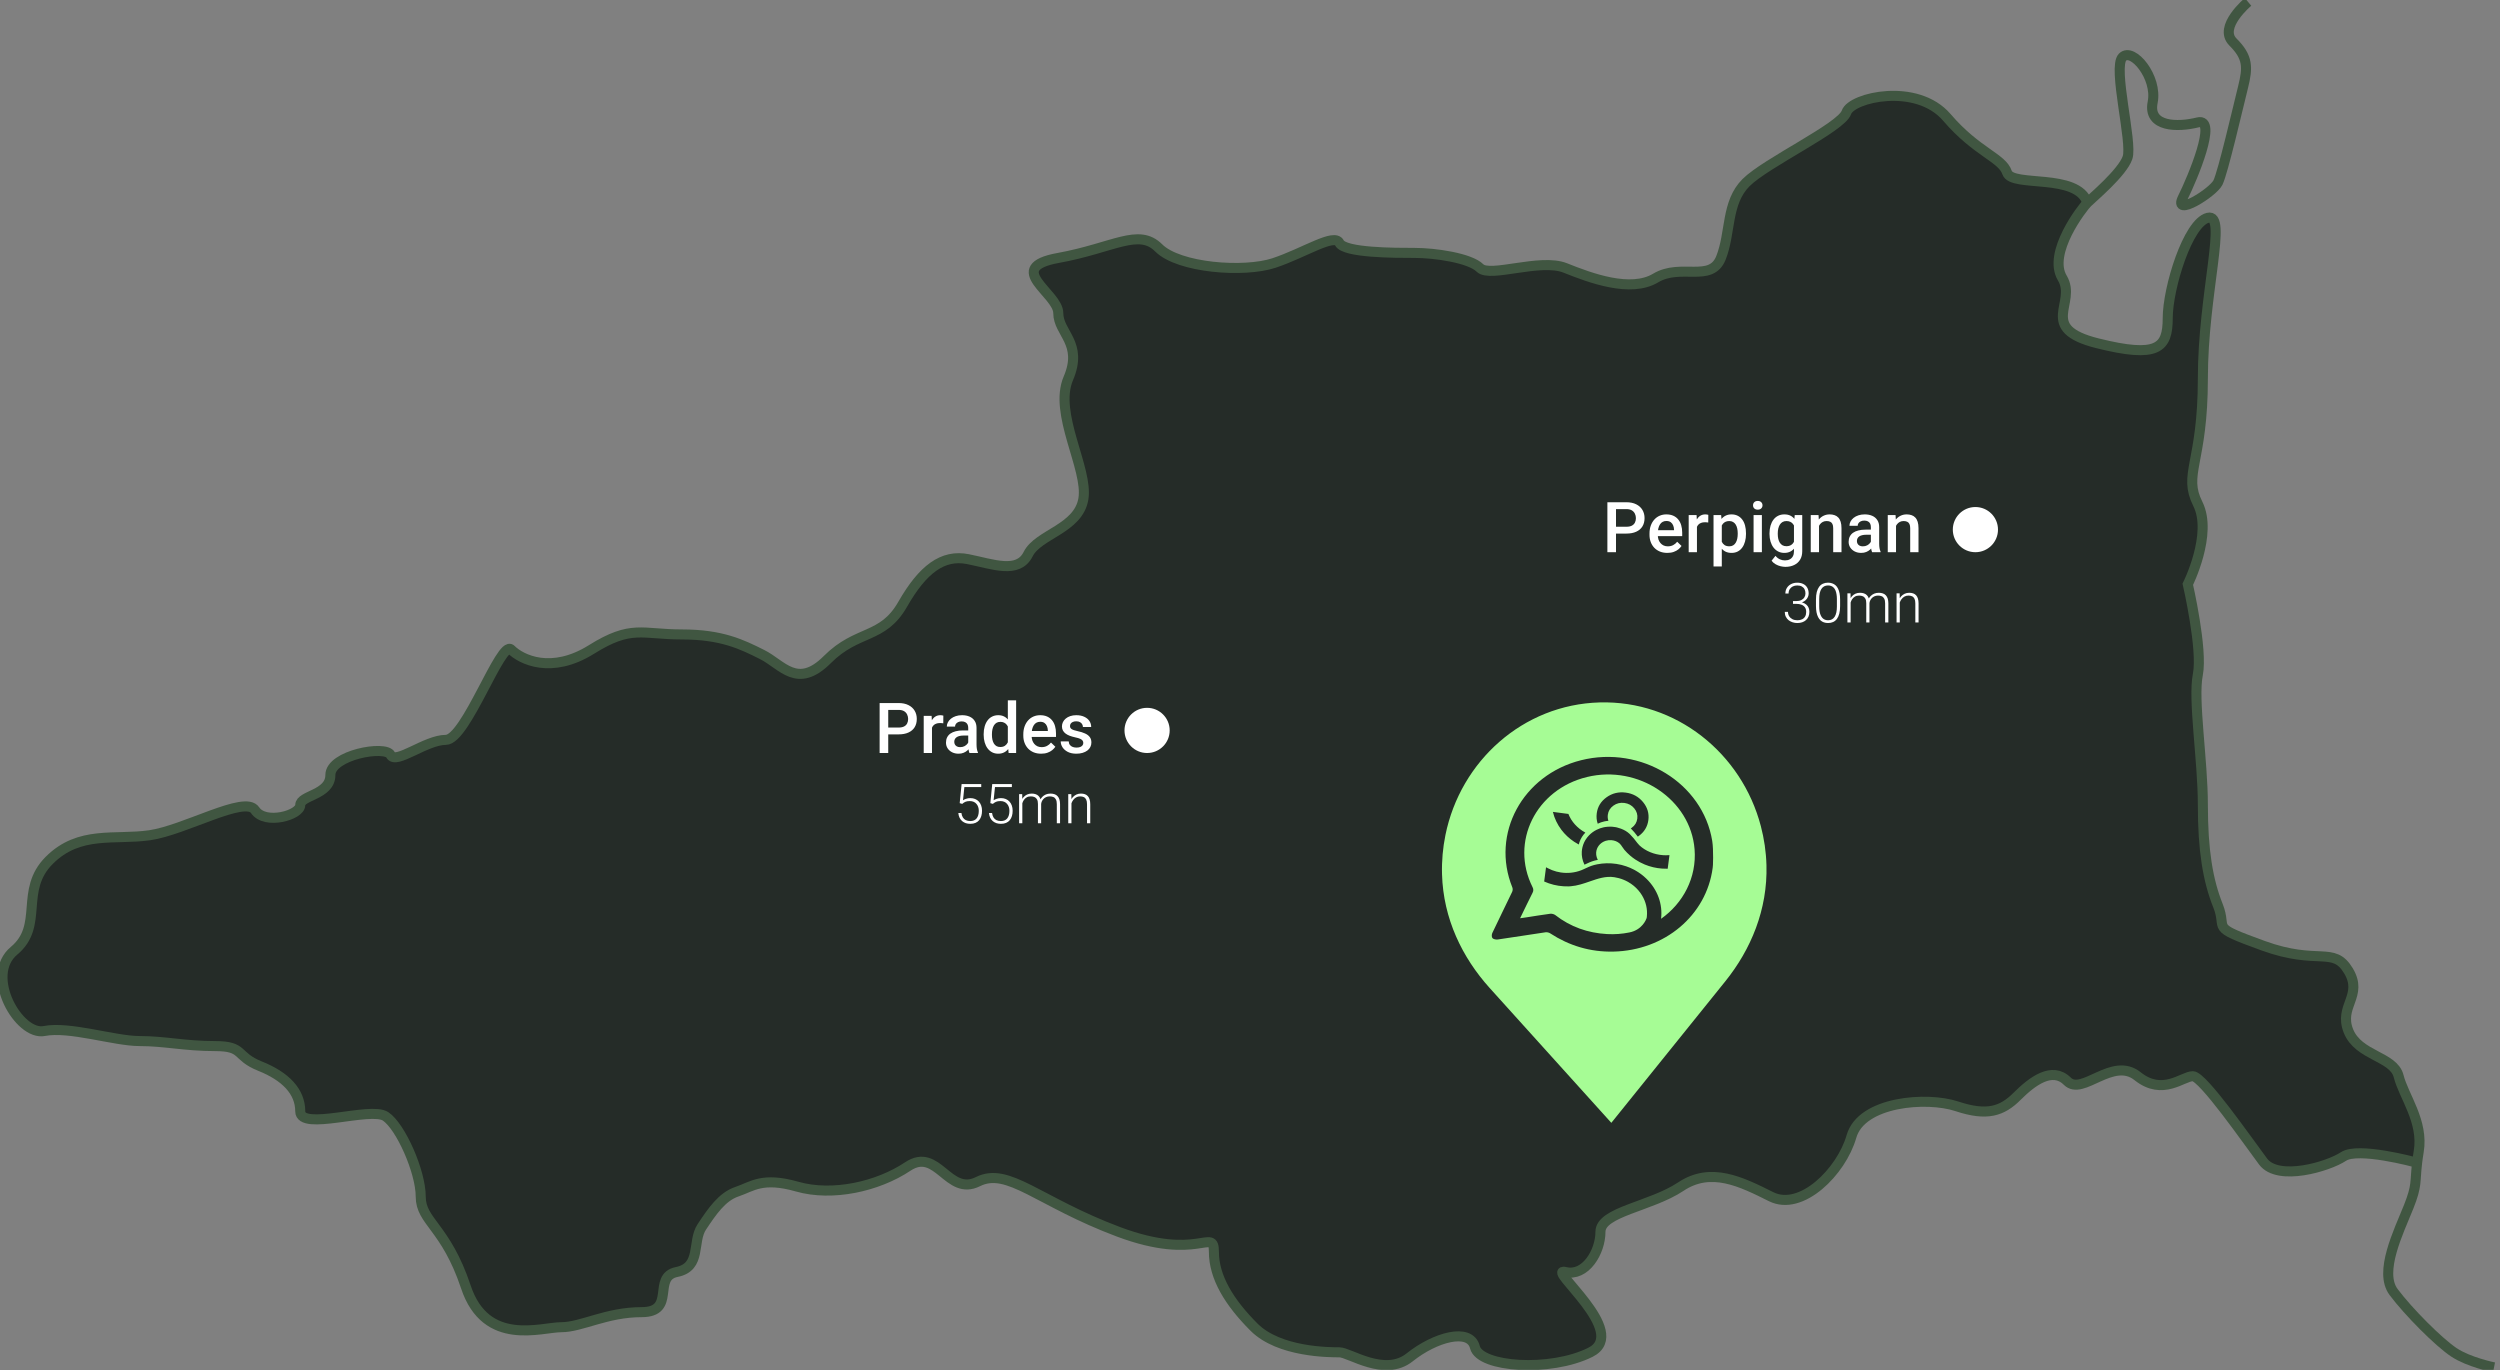
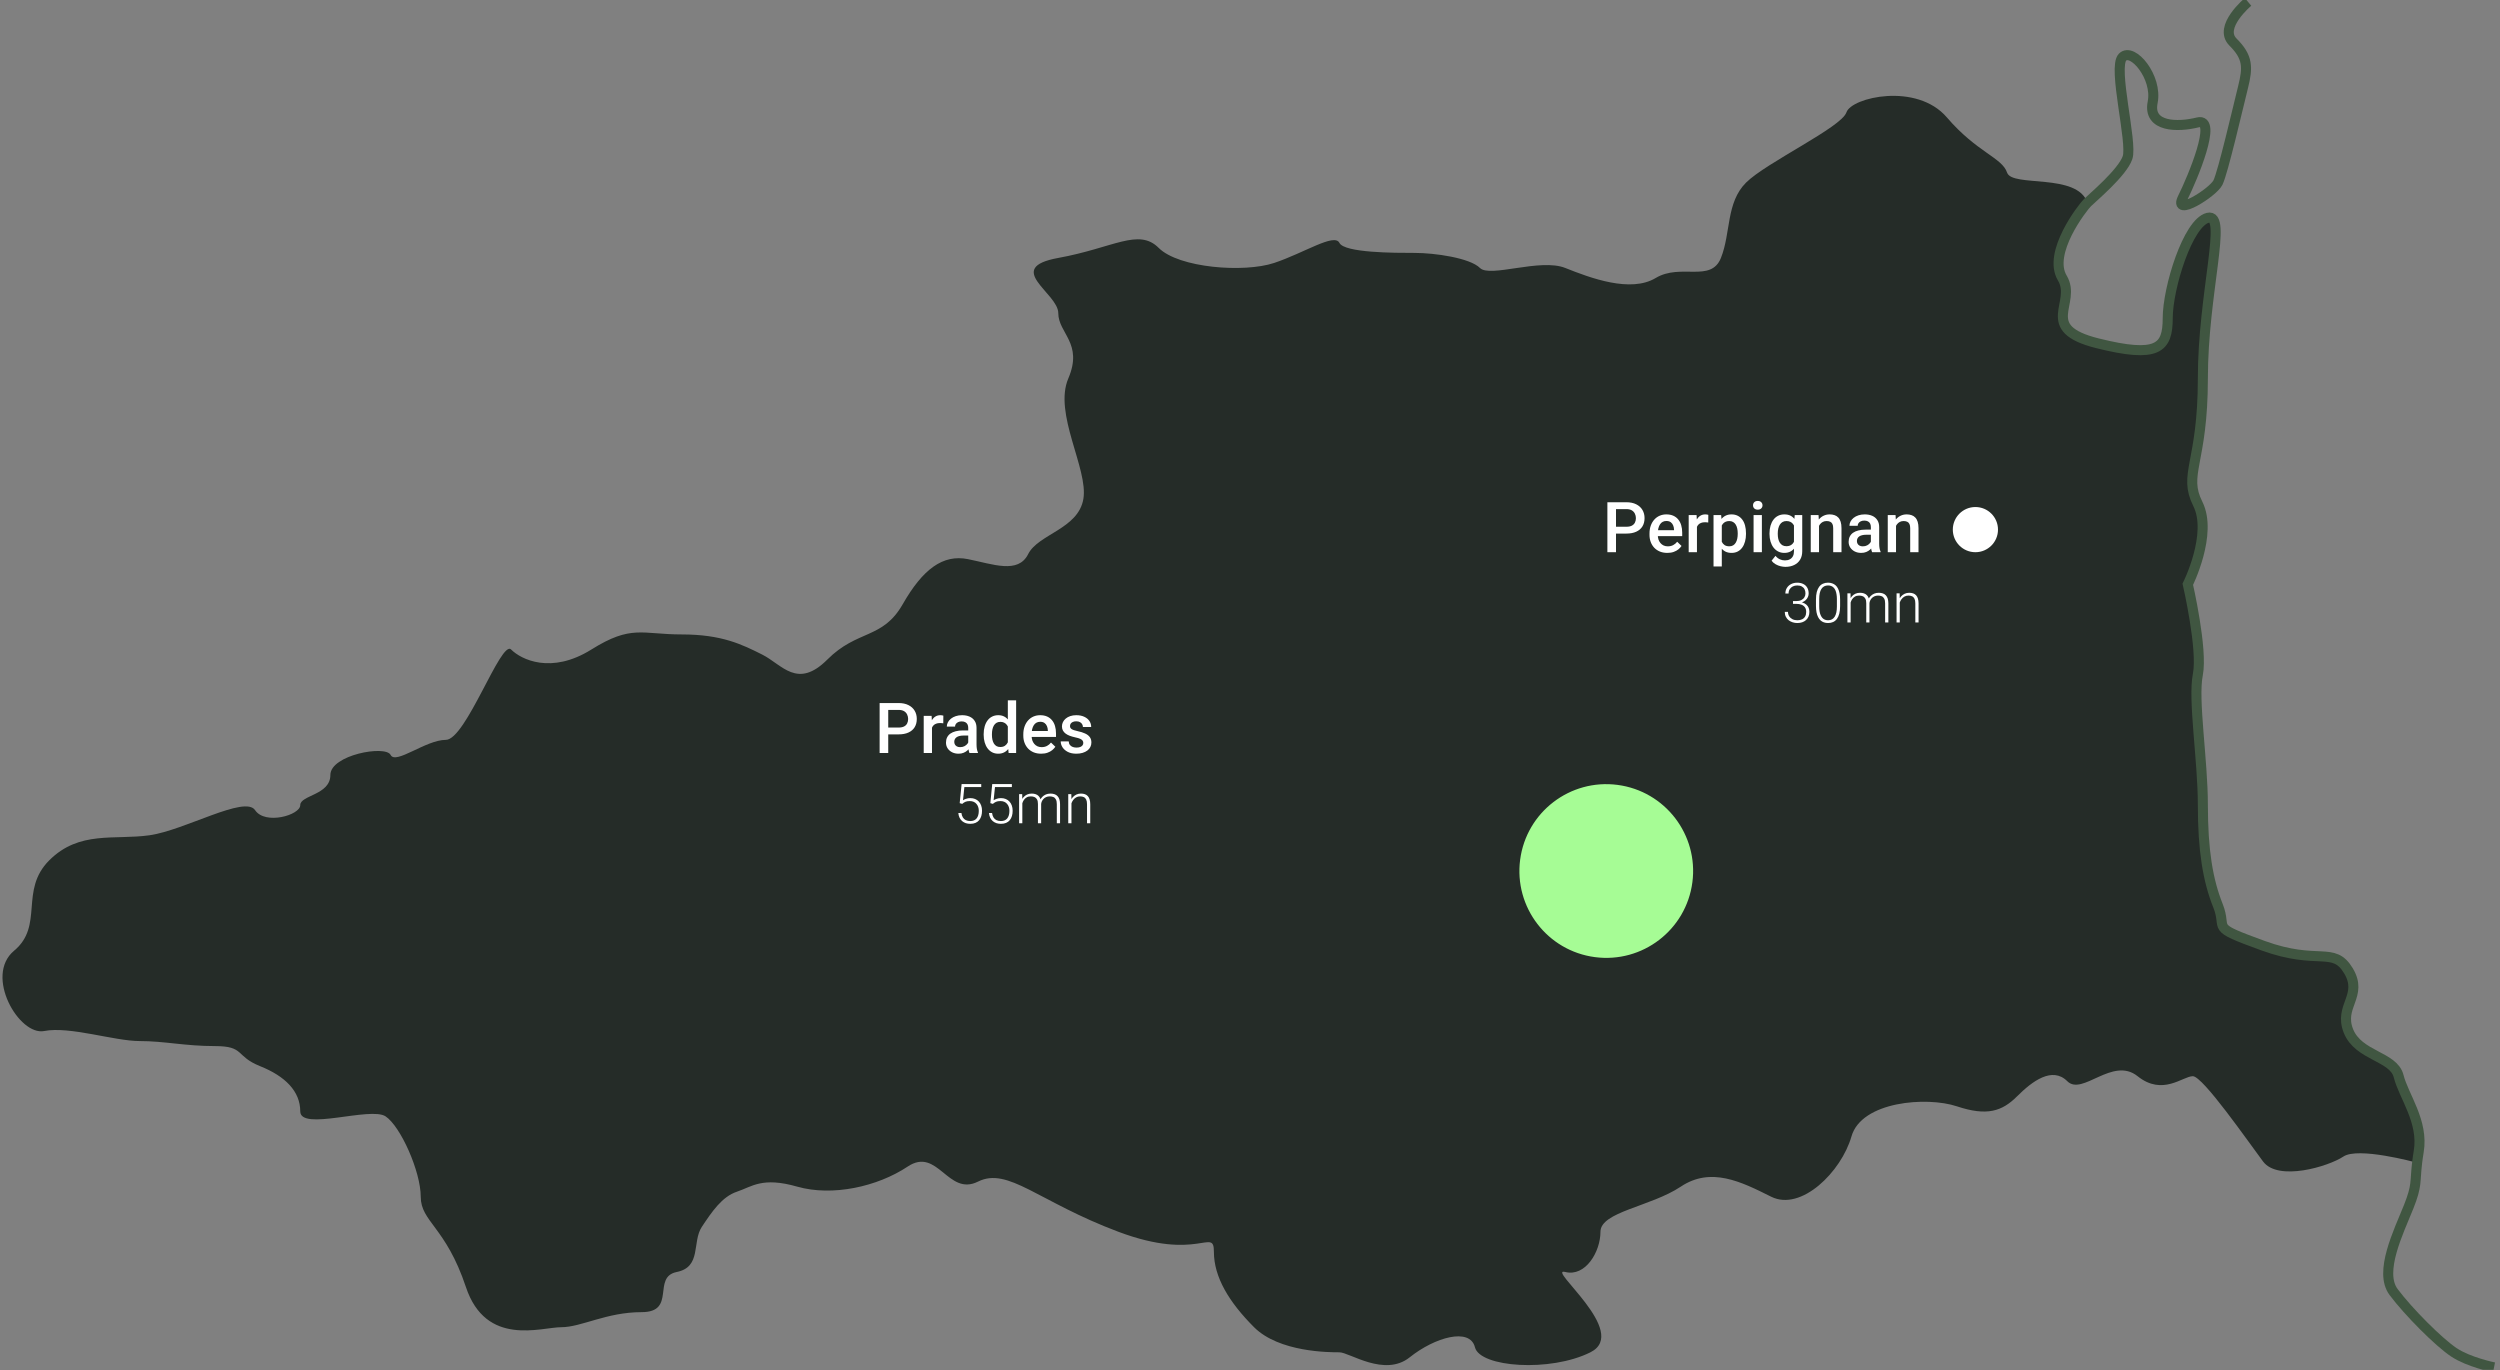
<svg xmlns="http://www.w3.org/2000/svg" width="498" height="273" viewBox="0 0 498 273" fill="none">
  <rect x="0" y="0" width="498" height="273" fill="#808080" stroke="none" />
  <g clip-path="url(#clip0_661_1083)">
    <path d="M477.81 214.38C478.81 218.38 482.81 223.38 481.81 229.38C481.67 230.24 481.56 230.98 481.49 231.62C480.87 231.45 469.73 228.44 466.81 230.38C463.81 232.38 453.81 235.38 450.81 231.38C447.81 227.38 438.81 214.38 436.81 214.38C434.81 214.38 430.81 218.38 425.81 214.38C420.81 210.38 414.81 218.38 411.81 215.38C408.81 212.38 404.81 215.38 401.81 218.38C398.81 221.38 395.81 222.38 389.81 220.38C383.81 218.38 370.81 219.38 368.81 226.38C366.81 233.38 358.81 241.38 352.81 238.38C346.81 235.38 340.81 232.38 334.81 236.38C328.81 240.38 318.81 241.38 318.81 245.38C318.81 249.38 315.81 254.38 311.81 253.38C307.81 252.38 324.81 265.38 316.81 269.38C308.81 273.38 294.81 272.38 293.81 268.38C292.81 264.38 285.81 266.38 280.81 270.38C275.81 274.38 268.81 269.38 266.81 269.38C264.81 269.38 254.81 269.38 249.81 264.38C244.81 259.38 241.81 254.38 241.81 249.38C241.81 244.38 238.81 251.38 222.81 245.38C206.81 239.38 200.81 232.38 194.81 235.38C188.81 238.38 186.81 228.38 180.81 232.38C174.81 236.38 165.81 238.38 158.81 236.38C151.81 234.38 149.81 236.38 146.81 237.38C143.81 238.38 141.81 241.38 139.81 244.38C137.81 247.38 139.81 252.38 134.81 253.38C129.81 254.38 134.81 261.38 127.81 261.38C120.81 261.38 115.81 264.38 111.81 264.38C107.81 264.38 96.81 268.38 92.81 256.38C88.81 244.38 83.81 243.38 83.81 238.38C83.81 233.38 79.81 224.38 76.81 222.38C73.81 220.38 59.81 225.38 59.81 221.38C59.81 217.38 56.81 214.38 51.81 212.38C46.81 210.38 48.81 208.38 42.81 208.38C36.81 208.38 32.81 207.38 27.81 207.38C22.81 207.38 13.81 204.38 8.81 205.38C3.81 206.38 -3.19 194.38 2.81 189.38C8.81 184.38 3.81 177.38 9.81 171.38C15.81 165.38 22.81 167.38 29.81 166.38C36.81 165.38 48.81 158.38 50.81 161.38C52.81 164.38 59.81 162.38 59.81 160.38C59.81 158.38 65.81 158.38 65.81 154.38C65.81 150.38 76.81 148.38 77.81 150.38C78.81 152.38 84.81 147.38 88.81 147.38C92.81 147.38 99.81 127.38 101.81 129.38C103.81 131.38 109.81 134.38 117.81 129.38C125.81 124.38 127.81 126.38 135.81 126.38C143.81 126.38 147.81 128.38 151.81 130.38C155.81 132.38 158.81 137.38 164.81 131.38C170.81 125.38 175.81 127.38 179.81 120.38C183.81 113.38 187.81 110.38 192.81 111.38C197.81 112.38 202.81 114.38 204.81 110.38C206.81 106.38 214.81 105.38 215.81 99.38C216.81 93.38 209.81 82.38 212.81 75.38C215.81 68.38 210.81 66.38 210.81 62.38C210.81 58.38 199.81 53.38 210.81 51.38C221.81 49.38 226.81 45.38 230.81 49.38C234.81 53.38 247.81 54.38 253.81 52.38C259.81 50.38 265.81 46.38 266.81 48.38C267.81 50.38 277.81 50.38 281.81 50.38C285.81 50.38 292.81 51.38 294.81 53.38C296.81 55.38 306.81 51.38 311.81 53.38C316.81 55.38 324.81 58.38 329.81 55.38C334.81 52.38 340.81 56.38 342.81 51.38C344.81 46.38 343.81 40.38 347.81 36.38C351.81 32.38 366.81 25.38 367.81 22.38C368.81 19.38 381.81 16.38 387.81 23.38C393.81 30.38 398.81 31.38 399.81 34.38C400.81 37.38 413.81 34.38 415.81 40.38C414.81 41.38 407.81 50.38 410.81 55.38C413.81 60.38 405.81 65.38 417.81 68.38C429.81 71.38 431.81 69.38 431.81 63.38C431.81 57.38 435.81 44.38 439.81 43.38C443.81 42.38 438.81 58.38 438.81 75.38C438.81 92.38 434.81 94.38 437.81 100.38C440.81 106.38 435.81 116.38 435.81 116.38C435.81 116.38 438.81 129.38 437.81 134.38C436.81 139.38 438.81 151.38 438.81 160.38C438.81 169.38 439.81 175.38 441.81 180.38C443.81 185.38 439.81 184.38 450.81 188.38C461.81 192.38 464.81 188.38 467.81 193.38C470.81 198.38 465.81 200.38 467.81 205.38C469.81 210.38 476.81 210.38 477.81 214.38Z" fill="#252C28" />
    <path d="M323.972 106.288H321.381V104.928H323.972C324.423 104.928 324.787 104.855 325.065 104.709C325.343 104.563 325.546 104.363 325.674 104.107C325.806 103.848 325.872 103.551 325.872 103.219C325.872 102.904 325.806 102.61 325.674 102.337C325.546 102.059 325.343 101.836 325.065 101.667C324.787 101.498 324.423 101.414 323.972 101.414H321.907V110H320.191V100.047H323.972C324.742 100.047 325.396 100.184 325.934 100.457C326.476 100.726 326.888 101.1 327.171 101.578C327.453 102.052 327.595 102.594 327.595 103.205C327.595 103.848 327.453 104.399 327.171 104.859C326.888 105.32 326.476 105.673 325.934 105.919C325.396 106.165 324.742 106.288 323.972 106.288ZM332.134 110.137C331.587 110.137 331.092 110.048 330.65 109.87C330.213 109.688 329.839 109.435 329.529 109.111C329.224 108.788 328.989 108.407 328.825 107.97C328.661 107.532 328.579 107.061 328.579 106.555V106.281C328.579 105.702 328.663 105.178 328.832 104.709C329.001 104.24 329.235 103.839 329.536 103.506C329.837 103.169 330.192 102.911 330.603 102.733C331.013 102.556 331.457 102.467 331.936 102.467C332.464 102.467 332.927 102.556 333.323 102.733C333.72 102.911 334.048 103.162 334.308 103.485C334.572 103.804 334.768 104.185 334.896 104.627C335.028 105.069 335.094 105.557 335.094 106.09V106.794H329.379V105.611H333.467V105.481C333.458 105.185 333.398 104.907 333.289 104.647C333.184 104.388 333.022 104.178 332.804 104.019C332.585 103.859 332.293 103.779 331.929 103.779C331.655 103.779 331.411 103.839 331.197 103.957C330.988 104.071 330.812 104.237 330.671 104.456C330.53 104.675 330.42 104.939 330.343 105.249C330.27 105.554 330.233 105.898 330.233 106.281V106.555C330.233 106.878 330.277 107.179 330.363 107.457C330.454 107.73 330.587 107.97 330.76 108.175C330.933 108.38 331.143 108.542 331.389 108.66C331.635 108.774 331.915 108.831 332.229 108.831C332.626 108.831 332.979 108.751 333.289 108.592C333.599 108.432 333.868 108.207 334.096 107.915L334.964 108.756C334.804 108.988 334.597 109.212 334.342 109.426C334.087 109.635 333.774 109.806 333.405 109.938C333.041 110.071 332.617 110.137 332.134 110.137ZM338.033 104.012V110H336.386V102.604H337.958L338.033 104.012ZM340.296 102.556L340.282 104.087C340.182 104.069 340.073 104.055 339.954 104.046C339.84 104.037 339.726 104.032 339.612 104.032C339.33 104.032 339.081 104.073 338.867 104.155C338.653 104.233 338.473 104.347 338.327 104.497C338.186 104.643 338.076 104.821 337.999 105.03C337.922 105.24 337.876 105.475 337.862 105.734L337.486 105.762C337.486 105.297 337.532 104.866 337.623 104.47C337.714 104.073 337.851 103.725 338.033 103.424C338.22 103.123 338.452 102.888 338.73 102.72C339.013 102.551 339.339 102.467 339.708 102.467C339.808 102.467 339.915 102.476 340.029 102.494C340.148 102.512 340.237 102.533 340.296 102.556ZM342.982 104.025V112.844H341.335V102.604H342.853L342.982 104.025ZM347.802 106.233V106.377C347.802 106.915 347.738 107.414 347.61 107.874C347.487 108.33 347.303 108.729 347.057 109.07C346.815 109.408 346.517 109.67 346.161 109.856C345.806 110.043 345.396 110.137 344.931 110.137C344.47 110.137 344.067 110.052 343.721 109.884C343.379 109.711 343.09 109.467 342.853 109.152C342.616 108.838 342.424 108.469 342.278 108.045C342.137 107.617 342.037 107.147 341.978 106.637V106.083C342.037 105.541 342.137 105.049 342.278 104.606C342.424 104.164 342.616 103.784 342.853 103.465C343.09 103.146 343.379 102.9 343.721 102.727C344.062 102.553 344.461 102.467 344.917 102.467C345.382 102.467 345.794 102.558 346.154 102.74C346.514 102.918 346.817 103.173 347.063 103.506C347.31 103.834 347.494 104.23 347.617 104.695C347.74 105.156 347.802 105.668 347.802 106.233ZM346.154 106.377V106.233C346.154 105.892 346.122 105.575 346.059 105.283C345.995 104.987 345.895 104.727 345.758 104.504C345.621 104.281 345.446 104.107 345.231 103.984C345.022 103.857 344.769 103.793 344.473 103.793C344.181 103.793 343.93 103.843 343.721 103.943C343.511 104.039 343.336 104.174 343.194 104.347C343.053 104.52 342.944 104.723 342.866 104.955C342.789 105.183 342.734 105.431 342.702 105.7V107.026C342.757 107.354 342.85 107.655 342.982 107.929C343.115 108.202 343.301 108.421 343.543 108.585C343.789 108.744 344.104 108.824 344.486 108.824C344.783 108.824 345.035 108.76 345.245 108.633C345.455 108.505 345.626 108.33 345.758 108.106C345.895 107.879 345.995 107.617 346.059 107.32C346.122 107.024 346.154 106.71 346.154 106.377ZM350.967 102.604V110H349.312V102.604H350.967ZM349.203 100.662C349.203 100.411 349.285 100.204 349.449 100.04C349.618 99.871 349.85 99.787 350.146 99.787C350.438 99.787 350.668 99.871 350.837 100.04C351.006 100.204 351.09 100.411 351.09 100.662C351.09 100.908 351.006 101.113 350.837 101.277C350.668 101.441 350.438 101.523 350.146 101.523C349.85 101.523 349.618 101.441 349.449 101.277C349.285 101.113 349.203 100.908 349.203 100.662ZM357.509 102.604H359.006V109.795C359.006 110.46 358.865 111.025 358.582 111.49C358.299 111.955 357.905 112.308 357.399 112.55C356.894 112.796 356.308 112.919 355.643 112.919C355.36 112.919 355.046 112.878 354.699 112.796C354.357 112.714 354.025 112.582 353.701 112.399C353.382 112.222 353.116 111.987 352.901 111.695L353.674 110.725C353.938 111.039 354.23 111.269 354.549 111.415C354.868 111.561 355.203 111.634 355.554 111.634C355.932 111.634 356.253 111.563 356.518 111.422C356.786 111.285 356.994 111.082 357.14 110.813C357.285 110.545 357.358 110.216 357.358 109.829V104.278L357.509 102.604ZM352.484 106.384V106.24C352.484 105.68 352.553 105.169 352.689 104.709C352.826 104.244 353.022 103.845 353.277 103.513C353.533 103.175 353.842 102.918 354.207 102.74C354.572 102.558 354.984 102.467 355.444 102.467C355.923 102.467 356.331 102.553 356.668 102.727C357.01 102.9 357.295 103.148 357.522 103.472C357.75 103.791 357.928 104.174 358.056 104.62C358.188 105.062 358.286 105.554 358.35 106.097V106.555C358.29 107.083 358.19 107.566 358.049 108.004C357.908 108.441 357.721 108.82 357.488 109.139C357.256 109.458 356.969 109.704 356.627 109.877C356.29 110.05 355.891 110.137 355.431 110.137C354.979 110.137 354.572 110.043 354.207 109.856C353.847 109.67 353.537 109.408 353.277 109.07C353.022 108.733 352.826 108.337 352.689 107.881C352.553 107.421 352.484 106.922 352.484 106.384ZM354.132 106.24V106.384C354.132 106.721 354.164 107.035 354.228 107.327C354.296 107.619 354.398 107.876 354.535 108.1C354.676 108.318 354.854 108.492 355.068 108.619C355.287 108.742 355.545 108.804 355.841 108.804C356.228 108.804 356.545 108.722 356.791 108.558C357.042 108.394 357.233 108.173 357.365 107.895C357.502 107.612 357.598 107.298 357.652 106.951V105.714C357.625 105.445 357.568 105.194 357.481 104.962C357.399 104.729 357.288 104.527 357.146 104.354C357.005 104.176 356.827 104.039 356.613 103.943C356.399 103.843 356.146 103.793 355.854 103.793C355.558 103.793 355.301 103.857 355.082 103.984C354.863 104.112 354.683 104.287 354.542 104.511C354.405 104.734 354.303 104.994 354.234 105.29C354.166 105.586 354.132 105.903 354.132 106.24ZM362.349 104.183V110H360.701V102.604H362.253L362.349 104.183ZM362.055 106.028L361.521 106.021C361.526 105.497 361.599 105.017 361.74 104.579C361.886 104.142 362.087 103.766 362.342 103.451C362.602 103.137 362.911 102.895 363.271 102.727C363.632 102.553 364.033 102.467 364.475 102.467C364.83 102.467 365.151 102.517 365.438 102.617C365.73 102.713 365.979 102.87 366.184 103.089C366.393 103.308 366.553 103.592 366.662 103.943C366.771 104.29 366.826 104.716 366.826 105.222V110H365.172V105.215C365.172 104.859 365.119 104.579 365.015 104.374C364.914 104.164 364.766 104.016 364.57 103.93C364.379 103.839 364.14 103.793 363.853 103.793C363.57 103.793 363.317 103.852 363.094 103.971C362.87 104.089 362.681 104.251 362.526 104.456C362.376 104.661 362.26 104.898 362.178 105.167C362.096 105.436 362.055 105.723 362.055 106.028ZM372.678 108.517V104.989C372.678 104.725 372.63 104.497 372.534 104.306C372.438 104.114 372.293 103.966 372.097 103.861C371.905 103.757 371.664 103.704 371.372 103.704C371.103 103.704 370.871 103.75 370.675 103.841C370.479 103.932 370.326 104.055 370.217 104.21C370.107 104.365 370.053 104.54 370.053 104.736H368.412C368.412 104.445 368.483 104.162 368.624 103.889C368.765 103.615 368.97 103.371 369.239 103.157C369.508 102.943 369.829 102.774 370.203 102.651C370.577 102.528 370.996 102.467 371.461 102.467C372.017 102.467 372.509 102.56 372.938 102.747C373.37 102.934 373.71 103.216 373.956 103.595C374.207 103.968 374.332 104.438 374.332 105.003V108.291C374.332 108.628 374.355 108.931 374.4 109.2C374.451 109.465 374.521 109.695 374.612 109.891V110H372.924C372.846 109.822 372.785 109.597 372.739 109.323C372.698 109.045 372.678 108.776 372.678 108.517ZM372.917 105.502L372.931 106.521H371.748C371.443 106.521 371.174 106.55 370.941 106.609C370.709 106.664 370.515 106.746 370.36 106.855C370.205 106.965 370.089 107.097 370.012 107.252C369.934 107.407 369.896 107.582 369.896 107.778C369.896 107.974 369.941 108.154 370.032 108.318C370.123 108.478 370.256 108.603 370.429 108.694C370.606 108.785 370.821 108.831 371.071 108.831C371.409 108.831 371.702 108.763 371.953 108.626C372.208 108.485 372.409 108.314 372.555 108.113C372.701 107.908 372.778 107.715 372.787 107.532L373.32 108.264C373.266 108.451 373.172 108.651 373.04 108.865C372.908 109.079 372.735 109.285 372.521 109.48C372.311 109.672 372.058 109.829 371.762 109.952C371.47 110.075 371.133 110.137 370.75 110.137C370.267 110.137 369.836 110.041 369.458 109.85C369.08 109.654 368.784 109.392 368.569 109.063C368.355 108.731 368.248 108.355 368.248 107.936C368.248 107.544 368.321 107.197 368.467 106.896C368.617 106.591 368.836 106.336 369.123 106.131C369.415 105.926 369.77 105.771 370.189 105.666C370.609 105.557 371.087 105.502 371.625 105.502H372.917ZM377.688 104.183V110H376.041V102.604H377.593L377.688 104.183ZM377.395 106.028L376.861 106.021C376.866 105.497 376.939 105.017 377.08 104.579C377.226 104.142 377.426 103.766 377.682 103.451C377.941 103.137 378.251 102.895 378.611 102.727C378.971 102.553 379.372 102.467 379.814 102.467C380.17 102.467 380.491 102.517 380.778 102.617C381.07 102.713 381.318 102.87 381.523 103.089C381.733 103.308 381.893 103.592 382.002 103.943C382.111 104.29 382.166 104.716 382.166 105.222V110H380.512V105.215C380.512 104.859 380.459 104.579 380.354 104.374C380.254 104.164 380.106 104.016 379.91 103.93C379.719 103.839 379.479 103.793 379.192 103.793C378.91 103.793 378.657 103.852 378.434 103.971C378.21 104.089 378.021 104.251 377.866 104.456C377.716 104.661 377.6 104.898 377.518 105.167C377.436 105.436 377.395 105.723 377.395 106.028ZM357.165 119.735H357.82C358.221 119.735 358.556 119.667 358.825 119.531C359.097 119.392 359.301 119.207 359.437 118.978C359.577 118.749 359.646 118.495 359.646 118.215C359.646 117.9 359.587 117.625 359.469 117.388C359.351 117.148 359.17 116.962 358.927 116.83C358.687 116.694 358.379 116.625 358.003 116.625C357.674 116.625 357.38 116.69 357.122 116.819C356.864 116.948 356.66 117.132 356.51 117.372C356.359 117.612 356.284 117.898 356.284 118.231H355.645C355.645 117.805 355.747 117.431 355.951 117.109C356.155 116.783 356.436 116.529 356.794 116.346C357.153 116.164 357.555 116.072 358.003 116.072C358.465 116.072 358.866 116.156 359.206 116.325C359.55 116.493 359.815 116.738 360.001 117.061C360.191 117.383 360.286 117.775 360.286 118.237C360.286 118.473 360.234 118.706 360.13 118.935C360.03 119.164 359.879 119.372 359.679 119.558C359.478 119.741 359.229 119.888 358.932 119.999C358.635 120.11 358.289 120.165 357.896 120.165H357.165V119.735ZM357.165 120.289V119.864H357.896C358.343 119.864 358.726 119.916 359.045 120.02C359.364 120.12 359.625 120.264 359.829 120.45C360.037 120.632 360.189 120.845 360.286 121.089C360.382 121.332 360.431 121.594 360.431 121.873C360.431 122.231 360.372 122.548 360.253 122.824C360.135 123.099 359.967 123.334 359.749 123.527C359.534 123.717 359.279 123.862 358.986 123.962C358.696 124.059 358.377 124.107 358.03 124.107C357.715 124.107 357.407 124.061 357.106 123.968C356.809 123.875 356.54 123.737 356.3 123.554C356.064 123.368 355.876 123.135 355.736 122.856C355.597 122.573 355.527 122.247 355.527 121.878H356.166C356.166 122.208 356.245 122.5 356.402 122.754C356.56 123.005 356.778 123.201 357.058 123.345C357.34 123.484 357.665 123.554 358.03 123.554C358.399 123.554 358.714 123.492 358.975 123.366C359.24 123.237 359.442 123.049 359.582 122.802C359.722 122.555 359.792 122.253 359.792 121.895C359.792 121.519 359.707 121.212 359.539 120.976C359.374 120.74 359.143 120.566 358.846 120.455C358.553 120.344 358.211 120.289 357.82 120.289H357.165ZM366.548 119.418V120.734C366.548 121.307 366.495 121.807 366.387 122.233C366.28 122.655 366.122 123.006 365.915 123.286C365.71 123.561 365.46 123.767 365.163 123.903C364.869 124.039 364.532 124.107 364.153 124.107C363.852 124.107 363.576 124.064 363.326 123.979C363.075 123.893 362.851 123.762 362.654 123.586C362.461 123.407 362.296 123.184 362.16 122.915C362.024 122.646 361.92 122.331 361.849 121.97C361.777 121.604 361.741 121.193 361.741 120.734V119.418C361.741 118.842 361.795 118.344 361.902 117.925C362.013 117.506 362.171 117.159 362.375 116.883C362.583 116.608 362.835 116.403 363.132 116.271C363.43 116.135 363.766 116.067 364.142 116.067C364.443 116.067 364.719 116.112 364.969 116.201C365.223 116.287 365.447 116.416 365.641 116.588C365.838 116.76 366.002 116.98 366.135 117.249C366.271 117.514 366.373 117.827 366.441 118.188C366.513 118.55 366.548 118.96 366.548 119.418ZM365.909 120.81V119.338C365.909 118.983 365.884 118.661 365.834 118.371C365.787 118.081 365.718 117.827 365.625 117.608C365.531 117.39 365.413 117.207 365.27 117.061C365.13 116.914 364.966 116.805 364.776 116.733C364.59 116.658 364.378 116.62 364.142 116.62C363.852 116.62 363.596 116.679 363.374 116.797C363.156 116.912 362.973 117.084 362.826 117.313C362.679 117.539 362.568 117.821 362.493 118.162C362.422 118.502 362.386 118.894 362.386 119.338V120.81C362.386 121.16 362.409 121.481 362.456 121.771C362.502 122.057 362.574 122.312 362.67 122.534C362.767 122.756 362.885 122.944 363.025 123.098C363.168 123.248 363.333 123.363 363.519 123.441C363.709 123.517 363.92 123.554 364.153 123.554C364.45 123.554 364.708 123.495 364.926 123.377C365.145 123.255 365.327 123.078 365.474 122.845C365.621 122.609 365.73 122.321 365.802 121.98C365.873 121.637 365.909 121.246 365.909 120.81ZM368.648 119.392V124H368.004V118.188H368.622L368.648 119.392ZM368.53 120.734L368.219 120.573C368.24 120.229 368.305 119.907 368.412 119.606C368.523 119.306 368.677 119.041 368.874 118.812C369.071 118.582 369.307 118.403 369.583 118.274C369.859 118.146 370.172 118.081 370.523 118.081C370.806 118.081 371.062 118.12 371.291 118.199C371.524 118.274 371.721 118.394 371.882 118.559C372.047 118.72 372.174 118.931 372.263 119.193C372.353 119.454 372.397 119.768 372.397 120.133V124H371.758V120.154C371.758 119.768 371.697 119.465 371.576 119.247C371.458 119.028 371.291 118.872 371.076 118.779C370.865 118.686 370.62 118.64 370.34 118.64C370.011 118.64 369.732 118.708 369.502 118.844C369.277 118.976 369.092 119.15 368.949 119.365C368.81 119.576 368.706 119.803 368.638 120.047C368.57 120.287 368.534 120.516 368.53 120.734ZM372.392 120.229L371.962 120.24C371.98 119.957 372.045 119.687 372.156 119.429C372.27 119.171 372.426 118.942 372.623 118.742C372.82 118.538 373.055 118.376 373.327 118.258C373.602 118.14 373.912 118.081 374.256 118.081C374.557 118.081 374.825 118.122 375.062 118.205C375.298 118.283 375.497 118.41 375.658 118.586C375.822 118.758 375.948 118.978 376.034 119.247C376.12 119.515 376.163 119.837 376.163 120.213V124H375.518V120.208C375.518 119.796 375.457 119.478 375.335 119.252C375.217 119.023 375.053 118.863 374.841 118.774C374.63 118.684 374.383 118.64 374.1 118.64C373.821 118.643 373.576 118.695 373.364 118.795C373.153 118.892 372.976 119.021 372.833 119.182C372.693 119.34 372.585 119.51 372.51 119.692C372.439 119.875 372.399 120.054 372.392 120.229ZM378.435 119.429V124H377.795V118.188H378.408L378.435 119.429ZM378.29 120.734L378.005 120.573C378.026 120.229 378.096 119.907 378.214 119.606C378.333 119.306 378.492 119.041 378.692 118.812C378.896 118.582 379.135 118.403 379.407 118.274C379.682 118.146 379.987 118.081 380.32 118.081C380.61 118.081 380.869 118.12 381.099 118.199C381.328 118.278 381.523 118.403 381.684 118.575C381.845 118.747 381.967 118.967 382.049 119.236C382.135 119.504 382.178 119.832 382.178 120.219V124H381.534V120.213C381.534 119.812 381.478 119.499 381.367 119.273C381.256 119.044 381.099 118.881 380.895 118.785C380.69 118.688 380.449 118.64 380.169 118.64C379.861 118.64 379.591 118.708 379.358 118.844C379.129 118.976 378.936 119.15 378.778 119.365C378.624 119.576 378.506 119.803 378.424 120.047C378.341 120.287 378.297 120.516 378.29 120.734Z" fill="white" />
    <path d="M179.001 146.288H176.41V144.928H179.001C179.452 144.928 179.817 144.855 180.095 144.709C180.373 144.563 180.576 144.363 180.703 144.107C180.835 143.848 180.901 143.551 180.901 143.219C180.901 142.904 180.835 142.61 180.703 142.337C180.576 142.059 180.373 141.836 180.095 141.667C179.817 141.498 179.452 141.414 179.001 141.414H176.937V150H175.221V140.047H179.001C179.771 140.047 180.425 140.184 180.963 140.457C181.505 140.726 181.918 141.1 182.2 141.578C182.483 142.052 182.624 142.594 182.624 143.205C182.624 143.848 182.483 144.399 182.2 144.859C181.918 145.32 181.505 145.673 180.963 145.919C180.425 146.165 179.771 146.288 179.001 146.288ZM185.652 144.012V150H184.005V142.604H185.577L185.652 144.012ZM187.915 142.556L187.901 144.087C187.801 144.069 187.692 144.055 187.573 144.046C187.459 144.037 187.345 144.032 187.231 144.032C186.949 144.032 186.701 144.073 186.486 144.155C186.272 144.233 186.092 144.347 185.946 144.497C185.805 144.643 185.696 144.821 185.618 145.03C185.541 145.24 185.495 145.475 185.481 145.734L185.105 145.762C185.105 145.297 185.151 144.866 185.242 144.47C185.333 144.073 185.47 143.725 185.652 143.424C185.839 143.123 186.072 142.888 186.35 142.72C186.632 142.551 186.958 142.467 187.327 142.467C187.427 142.467 187.535 142.476 187.648 142.494C187.767 142.512 187.856 142.533 187.915 142.556ZM192.871 148.517V144.989C192.871 144.725 192.823 144.497 192.728 144.306C192.632 144.114 192.486 143.966 192.29 143.861C192.099 143.757 191.857 143.704 191.565 143.704C191.297 143.704 191.064 143.75 190.868 143.841C190.672 143.932 190.52 144.055 190.41 144.21C190.301 144.365 190.246 144.54 190.246 144.736H188.605C188.605 144.445 188.676 144.162 188.817 143.889C188.959 143.615 189.164 143.371 189.433 143.157C189.701 142.943 190.023 142.774 190.396 142.651C190.77 142.528 191.189 142.467 191.654 142.467C192.21 142.467 192.702 142.56 193.131 142.747C193.564 142.934 193.903 143.216 194.149 143.595C194.4 143.968 194.525 144.438 194.525 145.003V148.291C194.525 148.628 194.548 148.931 194.594 149.2C194.644 149.465 194.715 149.695 194.806 149.891V150H193.117C193.04 149.822 192.978 149.597 192.933 149.323C192.892 149.045 192.871 148.776 192.871 148.517ZM193.11 145.502L193.124 146.521H191.941C191.636 146.521 191.367 146.55 191.135 146.609C190.902 146.664 190.709 146.746 190.554 146.855C190.399 146.965 190.283 147.097 190.205 147.252C190.128 147.407 190.089 147.582 190.089 147.778C190.089 147.974 190.134 148.154 190.226 148.318C190.317 148.478 190.449 148.603 190.622 148.694C190.8 148.785 191.014 148.831 191.265 148.831C191.602 148.831 191.896 148.763 192.146 148.626C192.402 148.485 192.602 148.314 192.748 148.113C192.894 147.908 192.971 147.715 192.98 147.532L193.514 148.264C193.459 148.451 193.366 148.651 193.233 148.865C193.101 149.079 192.928 149.285 192.714 149.48C192.504 149.672 192.251 149.829 191.955 149.952C191.663 150.075 191.326 150.137 190.943 150.137C190.46 150.137 190.03 150.041 189.651 149.85C189.273 149.654 188.977 149.392 188.763 149.063C188.549 148.731 188.441 148.355 188.441 147.936C188.441 147.544 188.514 147.197 188.66 146.896C188.811 146.591 189.029 146.336 189.316 146.131C189.608 145.926 189.964 145.771 190.383 145.666C190.802 145.557 191.281 145.502 191.818 145.502H193.11ZM200.76 148.469V139.5H202.414V150H200.917L200.76 148.469ZM195.947 146.384V146.24C195.947 145.68 196.013 145.169 196.146 144.709C196.278 144.244 196.469 143.845 196.72 143.513C196.97 143.175 197.276 142.918 197.636 142.74C197.996 142.558 198.401 142.467 198.853 142.467C199.299 142.467 199.691 142.553 200.028 142.727C200.366 142.9 200.653 143.148 200.89 143.472C201.127 143.791 201.316 144.174 201.457 144.62C201.598 145.062 201.699 145.554 201.758 146.097V146.555C201.699 147.083 201.598 147.566 201.457 148.004C201.316 148.441 201.127 148.82 200.89 149.139C200.653 149.458 200.363 149.704 200.021 149.877C199.684 150.05 199.29 150.137 198.839 150.137C198.392 150.137 197.989 150.043 197.629 149.856C197.273 149.67 196.97 149.408 196.72 149.07C196.469 148.733 196.278 148.337 196.146 147.881C196.013 147.421 195.947 146.922 195.947 146.384ZM197.595 146.24V146.384C197.595 146.721 197.624 147.035 197.684 147.327C197.747 147.619 197.845 147.876 197.978 148.1C198.11 148.318 198.281 148.492 198.49 148.619C198.704 148.742 198.96 148.804 199.256 148.804C199.63 148.804 199.937 148.722 200.179 148.558C200.42 148.394 200.609 148.173 200.746 147.895C200.887 147.612 200.983 147.298 201.033 146.951V145.714C201.006 145.445 200.949 145.194 200.862 144.962C200.78 144.729 200.669 144.527 200.527 144.354C200.386 144.176 200.211 144.039 200.001 143.943C199.796 143.843 199.552 143.793 199.27 143.793C198.969 143.793 198.714 143.857 198.504 143.984C198.294 144.112 198.121 144.287 197.984 144.511C197.852 144.734 197.754 144.994 197.69 145.29C197.627 145.586 197.595 145.903 197.595 146.24ZM207.397 150.137C206.851 150.137 206.356 150.048 205.914 149.87C205.477 149.688 205.103 149.435 204.793 149.111C204.488 148.788 204.253 148.407 204.089 147.97C203.925 147.532 203.843 147.061 203.843 146.555V146.281C203.843 145.702 203.927 145.178 204.096 144.709C204.264 144.24 204.499 143.839 204.8 143.506C205.101 143.169 205.456 142.911 205.866 142.733C206.276 142.556 206.721 142.467 207.199 142.467C207.728 142.467 208.19 142.556 208.587 142.733C208.983 142.911 209.312 143.162 209.571 143.485C209.836 143.804 210.032 144.185 210.159 144.627C210.291 145.069 210.357 145.557 210.357 146.09V146.794H204.643V145.611H208.73V145.481C208.721 145.185 208.662 144.907 208.553 144.647C208.448 144.388 208.286 144.178 208.067 144.019C207.849 143.859 207.557 143.779 207.192 143.779C206.919 143.779 206.675 143.839 206.461 143.957C206.251 144.071 206.076 144.237 205.935 144.456C205.793 144.675 205.684 144.939 205.606 145.249C205.534 145.554 205.497 145.898 205.497 146.281V146.555C205.497 146.878 205.54 147.179 205.627 147.457C205.718 147.73 205.85 147.97 206.023 148.175C206.197 148.38 206.406 148.542 206.652 148.66C206.898 148.774 207.179 148.831 207.493 148.831C207.89 148.831 208.243 148.751 208.553 148.592C208.863 148.432 209.132 148.207 209.359 147.915L210.228 148.756C210.068 148.988 209.861 149.212 209.605 149.426C209.35 149.635 209.038 149.806 208.669 149.938C208.304 150.071 207.881 150.137 207.397 150.137ZM215.792 147.997C215.792 147.833 215.751 147.685 215.669 147.553C215.587 147.416 215.43 147.293 215.197 147.184C214.969 147.074 214.632 146.974 214.186 146.883C213.794 146.796 213.434 146.694 213.105 146.575C212.782 146.452 212.504 146.304 212.271 146.131C212.039 145.958 211.859 145.753 211.731 145.516C211.604 145.279 211.54 145.005 211.54 144.695C211.54 144.395 211.606 144.11 211.738 143.841C211.87 143.572 212.06 143.335 212.306 143.13C212.552 142.925 212.85 142.763 213.201 142.645C213.557 142.526 213.953 142.467 214.391 142.467C215.01 142.467 215.541 142.572 215.983 142.781C216.43 142.986 216.772 143.267 217.009 143.622C217.246 143.973 217.364 144.369 217.364 144.812H215.717C215.717 144.616 215.667 144.433 215.566 144.265C215.471 144.091 215.325 143.952 215.129 143.848C214.933 143.738 214.687 143.684 214.391 143.684C214.108 143.684 213.873 143.729 213.687 143.82C213.504 143.907 213.368 144.021 213.276 144.162C213.19 144.303 213.146 144.458 213.146 144.627C213.146 144.75 213.169 144.862 213.215 144.962C213.265 145.058 213.347 145.146 213.461 145.229C213.575 145.306 213.73 145.379 213.926 145.447C214.126 145.516 214.377 145.582 214.678 145.646C215.243 145.764 215.728 145.917 216.134 146.104C216.544 146.286 216.858 146.523 217.077 146.814C217.296 147.102 217.405 147.466 217.405 147.908C217.405 148.236 217.335 148.537 217.193 148.811C217.057 149.079 216.856 149.314 216.592 149.515C216.327 149.711 216.011 149.863 215.642 149.973C215.277 150.082 214.867 150.137 214.411 150.137C213.741 150.137 213.174 150.018 212.709 149.781C212.244 149.54 211.891 149.232 211.649 148.858C211.412 148.48 211.294 148.088 211.294 147.683H212.887C212.905 147.988 212.989 148.232 213.14 148.414C213.295 148.592 213.486 148.722 213.714 148.804C213.946 148.881 214.186 148.92 214.432 148.92C214.728 148.92 214.976 148.881 215.177 148.804C215.377 148.722 215.53 148.612 215.635 148.476C215.74 148.334 215.792 148.175 215.792 147.997ZM191.676 160.133L191.171 159.988L191.553 156.18H195.463V156.781H192.101L191.827 159.413C191.963 159.316 192.16 159.222 192.417 159.128C192.679 159.032 192.972 158.983 193.298 158.983C193.646 158.983 193.961 159.042 194.244 159.161C194.53 159.275 194.775 159.444 194.979 159.666C195.184 159.884 195.341 160.149 195.452 160.46C195.563 160.768 195.619 161.118 195.619 161.508C195.619 161.884 195.572 162.229 195.479 162.544C195.386 162.86 195.244 163.135 195.055 163.372C194.865 163.604 194.623 163.785 194.33 163.914C194.036 164.043 193.687 164.107 193.282 164.107C192.971 164.107 192.677 164.064 192.401 163.979C192.129 163.889 191.886 163.755 191.671 163.576C191.456 163.397 191.281 163.171 191.145 162.899C191.012 162.627 190.93 162.308 190.897 161.943H191.515C191.558 162.294 191.653 162.589 191.8 162.829C191.947 163.069 192.144 163.25 192.391 163.372C192.641 163.493 192.938 163.554 193.282 163.554C193.562 163.554 193.805 163.509 194.013 163.42C194.224 163.33 194.399 163.2 194.539 163.028C194.682 162.852 194.79 162.639 194.861 162.389C194.937 162.134 194.974 161.844 194.974 161.519C194.974 161.239 194.935 160.983 194.856 160.75C194.777 160.514 194.661 160.308 194.507 160.133C194.356 159.954 194.17 159.816 193.948 159.719C193.726 159.623 193.472 159.574 193.186 159.574C192.813 159.574 192.516 159.624 192.294 159.725C192.076 159.825 191.87 159.961 191.676 160.133ZM197.778 160.133L197.273 159.988L197.654 156.18H201.564V156.781H198.202L197.928 159.413C198.064 159.316 198.261 159.222 198.519 159.128C198.78 159.032 199.074 158.983 199.4 158.983C199.747 158.983 200.062 159.042 200.345 159.161C200.632 159.275 200.877 159.444 201.081 159.666C201.285 159.884 201.443 160.149 201.554 160.46C201.665 160.768 201.72 161.118 201.72 161.508C201.72 161.884 201.674 162.229 201.581 162.544C201.487 162.86 201.346 163.135 201.156 163.372C200.966 163.604 200.725 163.785 200.431 163.914C200.138 164.043 199.788 164.107 199.384 164.107C199.072 164.107 198.779 164.064 198.503 163.979C198.231 163.889 197.987 163.755 197.772 163.576C197.558 163.397 197.382 163.171 197.246 162.899C197.114 162.627 197.031 162.308 196.999 161.943H197.617C197.66 162.294 197.755 162.589 197.901 162.829C198.048 163.069 198.245 163.25 198.492 163.372C198.743 163.493 199.04 163.554 199.384 163.554C199.663 163.554 199.907 163.509 200.114 163.42C200.326 163.33 200.501 163.2 200.641 163.028C200.784 162.852 200.891 162.639 200.963 162.389C201.038 162.134 201.076 161.844 201.076 161.519C201.076 161.239 201.036 160.983 200.958 160.75C200.879 160.514 200.762 160.308 200.608 160.133C200.458 159.954 200.272 159.816 200.05 159.719C199.828 159.623 199.574 159.574 199.287 159.574C198.915 159.574 198.618 159.624 198.396 159.725C198.177 159.825 197.971 159.961 197.778 160.133ZM203.648 159.392V164H203.004V158.188H203.622L203.648 159.392ZM203.53 160.734L203.219 160.573C203.24 160.229 203.305 159.907 203.412 159.606C203.523 159.306 203.677 159.041 203.874 158.812C204.071 158.582 204.307 158.403 204.583 158.274C204.859 158.146 205.172 158.081 205.523 158.081C205.806 158.081 206.062 158.12 206.291 158.199C206.524 158.274 206.721 158.394 206.882 158.559C207.047 158.72 207.174 158.931 207.263 159.193C207.353 159.454 207.397 159.768 207.397 160.133V164H206.758V160.154C206.758 159.768 206.697 159.465 206.576 159.247C206.458 159.028 206.291 158.872 206.076 158.779C205.865 158.686 205.62 158.64 205.34 158.64C205.011 158.64 204.732 158.708 204.502 158.844C204.277 158.976 204.092 159.15 203.949 159.365C203.81 159.576 203.706 159.803 203.638 160.047C203.57 160.287 203.534 160.516 203.53 160.734ZM207.392 160.229L206.962 160.24C206.98 159.957 207.045 159.687 207.156 159.429C207.27 159.171 207.426 158.942 207.623 158.742C207.82 158.538 208.055 158.376 208.327 158.258C208.602 158.14 208.912 158.081 209.256 158.081C209.557 158.081 209.825 158.122 210.062 158.205C210.298 158.283 210.497 158.41 210.658 158.586C210.822 158.758 210.948 158.978 211.034 159.247C211.12 159.515 211.163 159.837 211.163 160.213V164H210.518V160.208C210.518 159.796 210.457 159.478 210.335 159.252C210.217 159.023 210.053 158.863 209.841 158.774C209.63 158.684 209.383 158.64 209.1 158.64C208.821 158.643 208.576 158.695 208.364 158.795C208.153 158.892 207.976 159.021 207.833 159.182C207.693 159.34 207.585 159.51 207.51 159.692C207.439 159.875 207.399 160.054 207.392 160.229ZM213.435 159.429V164H212.795V158.188H213.408L213.435 159.429ZM213.29 160.734L213.005 160.573C213.026 160.229 213.096 159.907 213.214 159.606C213.333 159.306 213.492 159.041 213.692 158.812C213.896 158.582 214.135 158.403 214.407 158.274C214.682 158.146 214.987 158.081 215.32 158.081C215.61 158.081 215.869 158.12 216.099 158.199C216.328 158.278 216.523 158.403 216.684 158.575C216.845 158.747 216.967 158.967 217.049 159.236C217.135 159.504 217.178 159.832 217.178 160.219V164H216.534V160.213C216.534 159.812 216.478 159.499 216.367 159.273C216.256 159.044 216.099 158.881 215.895 158.785C215.69 158.688 215.449 158.64 215.169 158.64C214.861 158.64 214.591 158.708 214.358 158.844C214.129 158.976 213.936 159.15 213.778 159.365C213.624 159.576 213.506 159.803 213.424 160.047C213.341 160.287 213.297 160.516 213.29 160.734Z" fill="white" />
    <circle cx="393.5" cy="105.5" r="4.5" fill="white" />
-     <circle cx="228.5" cy="145.5" r="4.5" fill="white" />
    <path d="M447.81 0.38C447.81 0.38 441.81 5.38 444.81 8.38C447.81 11.38 447.81 13.38 446.81 17.38C445.81 21.38 442.81 34.38 441.81 36.38C440.81 38.38 432.81 43.38 434.81 39.38C436.81 35.38 441.81 23.38 437.81 24.38C433.81 25.38 427.81 25.38 428.81 20.38C429.81 15.38 424.81 9.38 422.81 11.38C420.81 13.38 424.81 28.38 423.81 31.38C422.81 34.38 416.81 39.38 415.81 40.38C414.81 41.38 407.81 50.38 410.81 55.38C413.81 60.38 405.81 65.38 417.81 68.38C429.81 71.38 431.81 69.38 431.81 63.38C431.81 57.38 435.81 44.38 439.81 43.38C443.81 42.38 438.81 58.38 438.81 75.38C438.81 92.38 434.81 94.38 437.81 100.38C440.81 106.38 435.81 116.38 435.81 116.38C435.81 116.38 438.81 129.38 437.81 134.38C436.81 139.38 438.81 151.38 438.81 160.38C438.81 169.38 439.81 175.38 441.81 180.38C443.81 185.38 439.81 184.38 450.81 188.38C461.81 192.38 464.81 188.38 467.81 193.38C470.81 198.38 465.81 200.38 467.81 205.38C469.81 210.38 476.81 210.38 477.81 214.38C478.81 218.38 482.81 223.38 481.81 229.38C481.67 230.24 481.56 230.98 481.49 231.62C481.03 235.48 481.52 236.1 479.81 240.38C477.81 245.38 473.81 253.38 476.81 257.38C479.81 261.38 485.81 267.38 488.81 269.38C491.81 271.38 496.81 272.38 496.81 272.38" stroke="#405641" stroke-width="2" stroke-miterlimit="10" />
-     <path d="M481.52 231.63C481.52 231.63 481.51 231.63 481.49 231.62C480.87 231.45 469.73 228.44 466.81 230.38C463.81 232.38 453.81 235.38 450.81 231.38C447.81 227.38 438.81 214.38 436.81 214.38C434.81 214.38 430.81 218.38 425.81 214.38C420.81 210.38 414.81 218.38 411.81 215.38C408.81 212.38 404.81 215.38 401.81 218.38C398.81 221.38 395.81 222.38 389.81 220.38C383.81 218.38 370.81 219.38 368.81 226.38C366.81 233.38 358.81 241.38 352.81 238.38C346.81 235.38 340.81 232.38 334.81 236.38C328.81 240.38 318.81 241.38 318.81 245.38C318.81 249.38 315.81 254.38 311.81 253.38C307.81 252.38 324.81 265.38 316.81 269.38C308.81 273.38 294.81 272.38 293.81 268.38C292.81 264.38 285.81 266.38 280.81 270.38C275.81 274.38 268.81 269.38 266.81 269.38C264.81 269.38 254.81 269.38 249.81 264.38C244.81 259.38 241.81 254.38 241.81 249.38C241.81 244.38 238.81 251.38 222.81 245.38C206.81 239.38 200.81 232.38 194.81 235.38C188.81 238.38 186.81 228.38 180.81 232.38C174.81 236.38 165.81 238.38 158.81 236.38C151.81 234.38 149.81 236.38 146.81 237.38C143.81 238.38 141.81 241.38 139.81 244.38C137.81 247.38 139.81 252.38 134.81 253.38C129.81 254.38 134.81 261.38 127.81 261.38C120.81 261.38 115.81 264.38 111.81 264.38C107.81 264.38 96.81 268.38 92.81 256.38C88.81 244.38 83.81 243.38 83.81 238.38C83.81 233.38 79.81 224.38 76.81 222.38C73.81 220.38 59.81 225.38 59.81 221.38C59.81 217.38 56.81 214.38 51.81 212.38C46.81 210.38 48.81 208.38 42.81 208.38C36.81 208.38 32.81 207.38 27.81 207.38C22.81 207.38 13.81 204.38 8.81 205.38C3.81 206.38 -3.19 194.38 2.81 189.38C8.81 184.38 3.81 177.38 9.81 171.38C15.81 165.38 22.81 167.38 29.81 166.38C36.81 165.38 48.81 158.38 50.81 161.38C52.81 164.38 59.81 162.38 59.81 160.38C59.81 158.38 65.81 158.38 65.81 154.38C65.81 150.38 76.81 148.38 77.81 150.38C78.81 152.38 84.81 147.38 88.81 147.38C92.81 147.38 99.81 127.38 101.81 129.38C103.81 131.38 109.81 134.38 117.81 129.38C125.81 124.38 127.81 126.38 135.81 126.38C143.81 126.38 147.81 128.38 151.81 130.38C155.81 132.38 158.81 137.38 164.81 131.38C170.81 125.38 175.81 127.38 179.81 120.38C183.81 113.38 187.81 110.38 192.81 111.38C197.81 112.38 202.81 114.38 204.81 110.38C206.81 106.38 214.81 105.38 215.81 99.38C216.81 93.38 209.81 82.38 212.81 75.38C215.81 68.38 210.81 66.38 210.81 62.38C210.81 58.38 199.81 53.38 210.81 51.38C221.81 49.38 226.81 45.38 230.81 49.38C234.81 53.38 247.81 54.38 253.81 52.38C259.81 50.38 265.81 46.38 266.81 48.38C267.81 50.38 277.81 50.38 281.81 50.38C285.81 50.38 292.81 51.38 294.81 53.38C296.81 55.38 306.81 51.38 311.81 53.38C316.81 55.38 324.81 58.38 329.81 55.38C334.81 52.38 340.81 56.38 342.81 51.38C344.81 46.38 343.81 40.38 347.81 36.38C351.81 32.38 366.81 25.38 367.81 22.38C368.81 19.38 381.81 16.38 387.81 23.38C393.81 30.38 398.81 31.38 399.81 34.38C400.81 37.38 413.81 34.38 415.81 40.38" stroke="#405641" stroke-width="2" stroke-miterlimit="10" />
    <path d="M337.121 175.761C335.876 185.235 327.186 191.906 317.712 190.66C308.238 189.415 301.568 180.726 302.813 171.252C304.058 161.777 312.748 155.107 322.222 156.352C331.696 157.597 338.367 166.287 337.121 175.761Z" fill="#A6FC95" />
-     <path d="M350.762 164.573C346.949 150.026 333.875 139.498 318.632 139.924C303.388 140.351 290.925 151.596 287.931 166.333C287.419 168.853 287.175 171.469 287.251 174.156C287.499 183.011 291.291 190.752 296.713 196.776C302.565 203.278 320.976 223.669 320.976 223.669C320.976 223.669 338.218 202.279 343.697 195.459C348.774 189.142 352.127 181.2 351.879 172.345C351.804 169.658 351.416 167.06 350.762 164.573ZM319.889 184.817C313.627 184.993 308.405 179.9 308.224 173.443C308.043 166.986 312.973 161.609 319.234 161.434C325.496 161.259 330.717 166.351 330.898 172.808C331.078 179.266 326.15 184.642 319.889 184.817Z" fill="#A6FC95" />
-     <path d="M315.43 166.278C315.545 166.13 315.669 165.988 315.799 165.853C315.593 165.744 315.392 165.622 315.195 165.491C314.46 165.003 313.829 164.411 313.332 163.752C313.066 163.402 312.836 163.03 312.649 162.645C312.563 162.471 312.489 162.301 312.425 162.135L309.335 161.729C309.636 163.007 310.222 164.229 311.035 165.303C311.725 166.219 312.576 167.015 313.562 167.671C313.857 167.868 314.169 168.054 314.491 168.226C314.659 167.525 314.977 166.864 315.43 166.279M326.399 166.561C327.528 165.754 328.18 164.688 328.354 163.364C328.528 162.04 328.173 160.844 327.292 159.772C326.41 158.7 325.26 158.072 323.845 157.886C322.431 157.7 321.156 158.011 320.028 158.817C318.899 159.625 318.247 160.69 318.073 162.013C317.978 162.742 318.041 163.431 318.266 164.083C318.679 163.88 319.12 163.727 319.581 163.625C319.672 163.604 319.776 163.583 319.903 163.564C320.065 163.537 320.23 163.518 320.394 163.505C320.262 163.127 320.223 162.727 320.278 162.302C320.378 161.545 320.749 160.936 321.393 160.477C322.035 160.016 322.764 159.84 323.575 159.946C324.385 160.053 325.041 160.411 325.543 161.022C326.046 161.633 326.247 162.318 326.148 163.073C326.049 163.829 325.677 164.441 325.033 164.901C324.975 164.943 324.915 164.981 324.855 165.018C325.351 165.5 325.777 166.029 326.252 166.661C326.301 166.628 326.35 166.594 326.398 166.56M331.083 173.024C331.448 173.052 331.828 173.061 332.203 173.052L332.559 170.34L332.324 170.354C331.978 170.376 331.617 170.374 331.257 170.349C330.364 170.283 329.504 170.082 328.716 169.753C328.297 169.581 327.896 169.373 327.523 169.131C327.156 168.894 326.841 168.648 326.58 168.398C326.414 168.237 326.271 168.077 326.149 167.914C326.133 167.891 326.114 167.866 326.097 167.844C325.623 167.212 325.196 166.682 324.699 166.199C324.671 166.171 324.64 166.141 324.608 166.109C324.156 165.681 323.576 165.328 322.902 165.075C322.646 164.978 322.379 164.896 322.102 164.827C322.012 164.803 321.92 164.787 321.839 164.772C321.616 164.729 321.389 164.699 321.16 164.683C321.011 164.672 320.862 164.668 320.714 164.668C320.555 164.667 320.396 164.674 320.238 164.687C320.075 164.7 319.909 164.718 319.746 164.744C319.621 164.764 319.516 164.785 319.424 164.805C318.964 164.907 318.523 165.062 318.111 165.264C317.518 165.549 316.986 165.934 316.531 166.4C316.403 166.535 316.278 166.676 316.164 166.825C315.711 167.408 315.391 168.071 315.224 168.773C315.156 169.05 315.113 169.336 315.092 169.626C315.037 170.493 315.211 171.375 315.595 172.171L315.63 172.242C316.294 171.927 316.938 171.615 317.666 171.426C317.87 171.372 318.077 171.326 318.284 171.284L318.159 171.003C318.129 170.933 318.098 170.85 318.069 170.76C317.973 170.458 317.936 170.146 317.955 169.831C318.021 168.799 318.71 167.914 319.725 167.535C319.76 167.524 319.797 167.51 319.833 167.499C319.84 167.498 319.847 167.494 319.858 167.491L319.876 167.485C320.219 167.378 320.576 167.338 320.941 167.359C320.953 167.358 320.971 167.36 320.985 167.362C321.617 167.406 322.185 167.635 322.623 168.02C322.831 168.206 322.987 168.445 323.155 168.699C323.161 168.707 323.164 168.716 323.173 168.724C323.294 168.912 323.423 169.103 323.582 169.292C323.934 169.701 324.316 170.084 324.731 170.437C325.048 170.71 325.386 170.968 325.738 171.202C326.332 171.6 326.97 171.938 327.63 172.211C328.719 172.664 329.883 172.937 331.08 173.023M330.885 183.023C331.234 180.103 330.186 177.212 327.974 175.049C327.316 174.404 326.57 173.845 325.76 173.388C325.666 173.333 325.572 173.282 325.472 173.23C324.974 172.97 324.456 172.746 323.932 172.567C323.306 172.353 322.653 172.191 321.991 172.091C321.344 171.993 320.687 171.95 320.036 171.966C319.407 171.98 318.779 172.048 318.164 172.17C317.958 172.211 317.751 172.257 317.548 172.31C316.82 172.5 316.174 172.813 315.51 173.126C315.489 173.136 315.471 173.146 315.451 173.156C315.283 173.234 315.114 173.306 314.947 173.369C313.67 173.856 312.271 174.003 310.891 173.793C310.595 173.747 310.307 173.688 310.03 173.614C309.452 173.461 308.887 173.241 308.353 172.96L307.972 172.76L307.6 175.595C308.21 175.872 308.854 176.09 309.505 176.249C309.817 176.326 310.144 176.392 310.477 176.442C311.126 176.54 311.782 176.583 312.436 176.568C312.587 176.564 312.745 176.556 312.901 176.542C314.229 176.434 315.467 176.004 316.668 175.588C318.312 175.018 319.868 174.477 321.58 174.74C321.873 174.785 322.169 174.848 322.458 174.924C323.099 175.096 323.715 175.345 324.285 175.664C324.7 175.894 325.095 176.165 325.463 176.471C326.114 177.013 326.662 177.648 327.09 178.359C327.871 179.653 328.202 181.094 328.055 182.549C328.045 182.657 328.03 182.766 328.013 182.875C327.918 183.156 327.132 185.24 324.569 185.744C323.149 186.035 321.66 186.152 320.131 186.067C316.274 185.852 312.825 184.625 309.813 182.283C309.561 182.088 309.115 181.981 308.791 182.022C307.224 182.224 305.667 182.49 304.106 182.731C303.717 182.791 303.325 182.841 302.802 182.916C303.666 181.143 304.455 179.491 305.28 177.855C305.478 177.461 305.493 177.137 305.289 176.732C300.764 167.729 305.929 157.266 316.112 154.784C326.361 152.286 336.774 159.271 337.559 169.169C338.007 174.82 335.275 179.929 330.888 183.021M341.074 167.501C339.196 155.969 326.894 148.435 314.946 151.438C303.266 154.373 296.942 166.096 301.259 176.778C301.363 177.034 301.342 177.406 301.222 177.655C299.917 180.392 298.567 183.109 297.27 185.85C297.132 186.143 297.113 186.65 297.296 186.87C297.48 187.091 298.01 187.197 298.351 187.147C301.525 186.69 304.691 186.179 307.863 185.713C308.153 185.67 308.54 185.754 308.783 185.913C312.591 188.395 316.775 189.658 321.385 189.558C331.617 189.336 339.911 182.345 341.164 172.892C341.231 172.89 341.364 169.272 341.075 167.502" fill="#252C28" />
  </g>
  <defs>
    <clipPath id="clip0_661_1083">
      <rect width="497.06" height="272.87" fill="white" />
    </clipPath>
  </defs>
</svg>